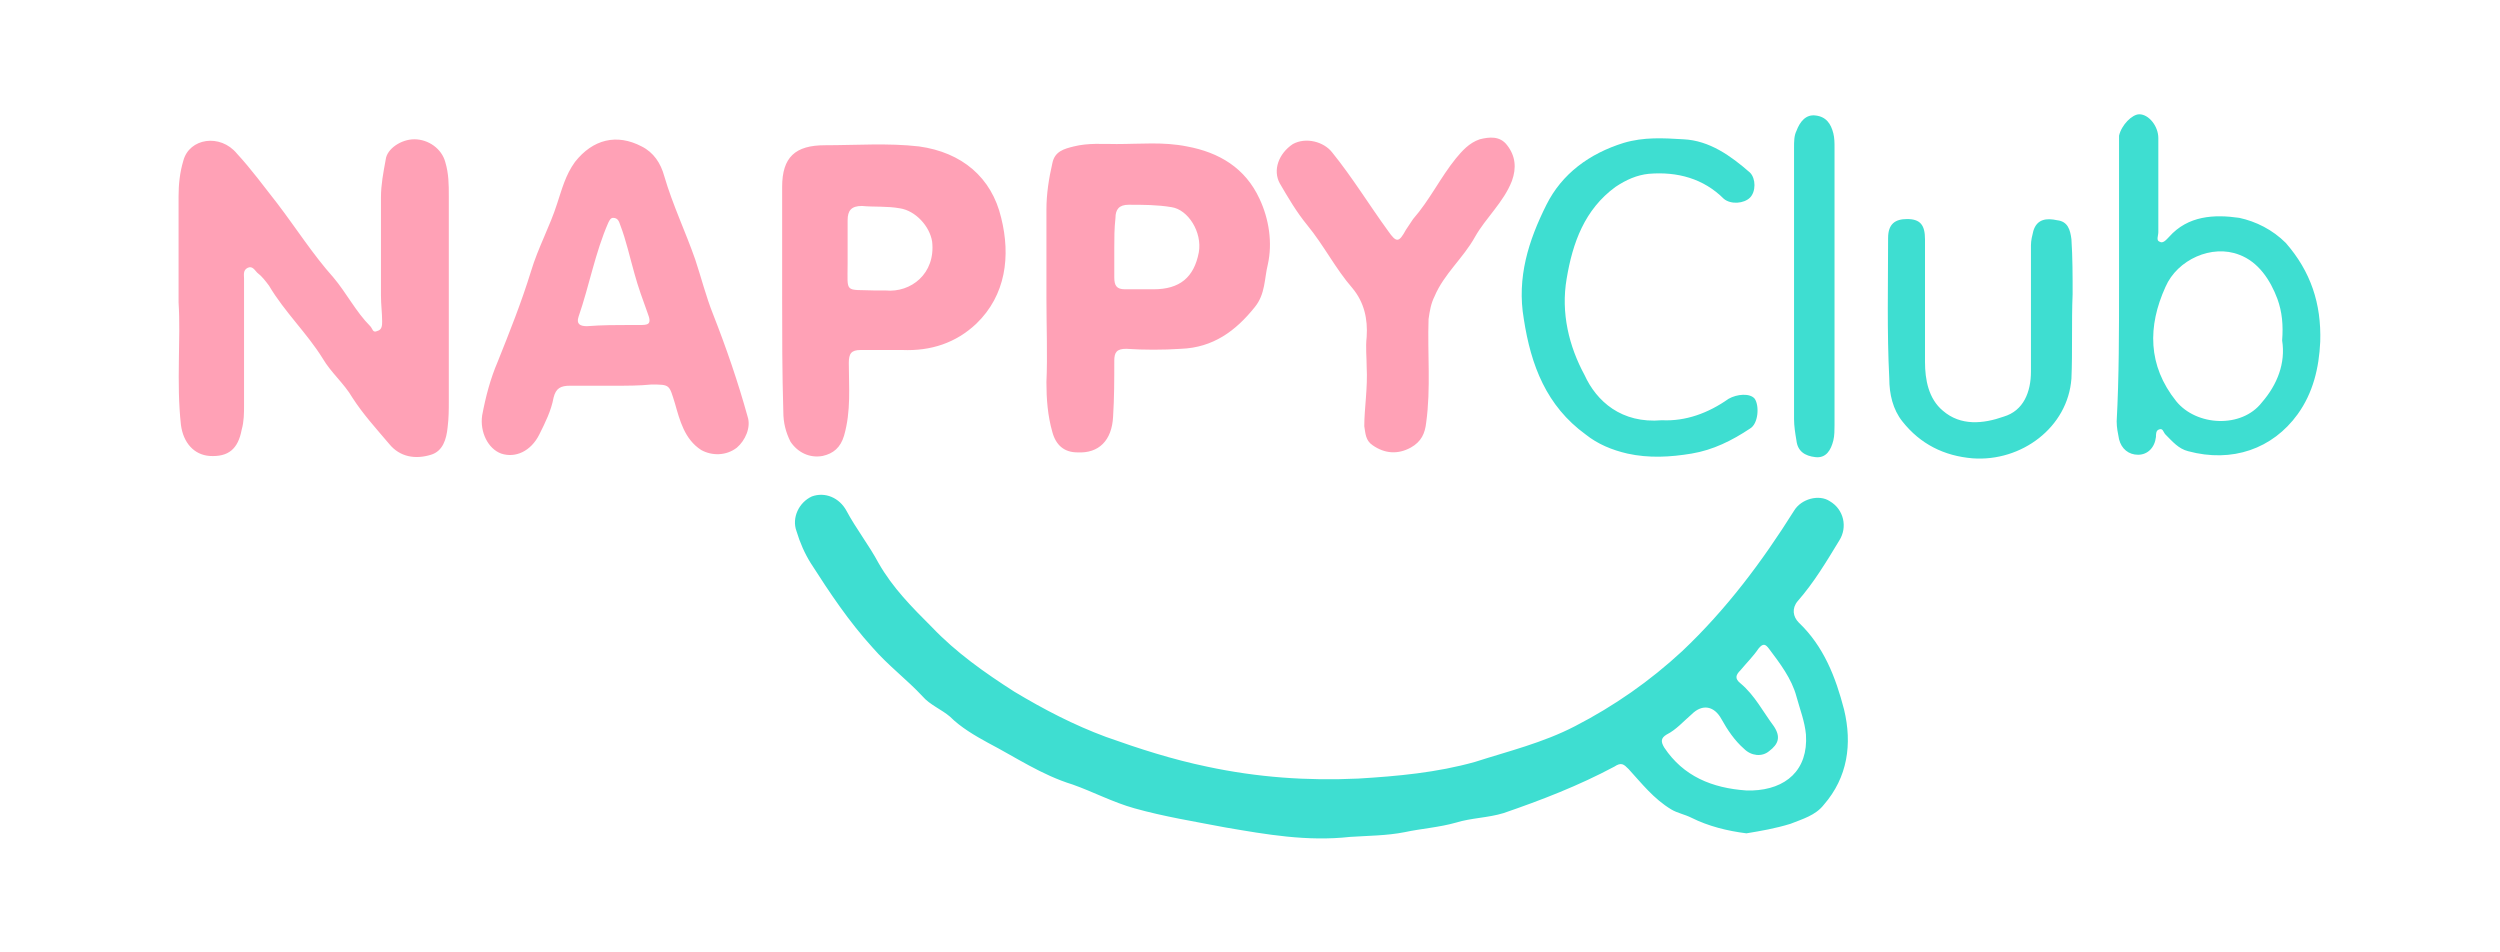
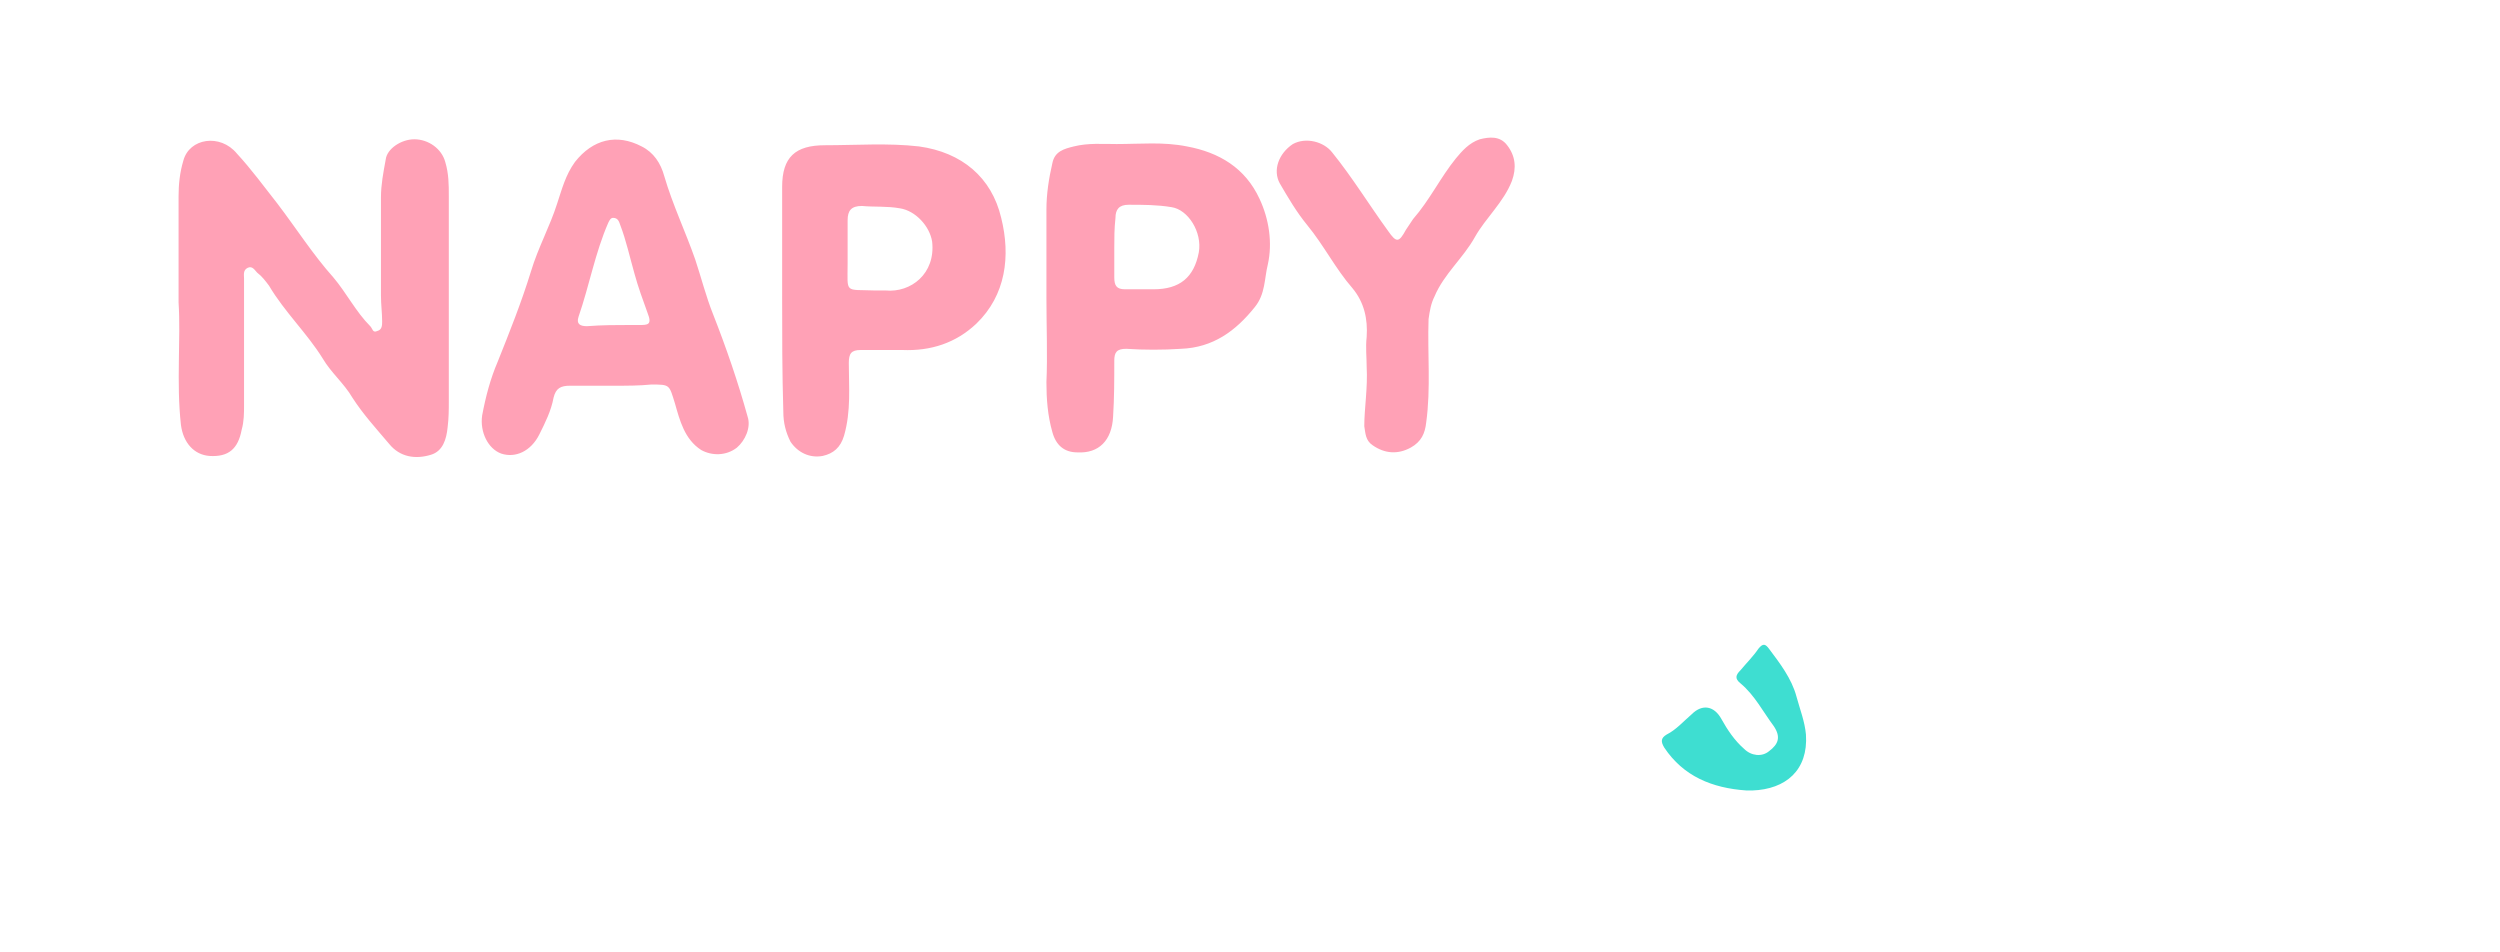
<svg xmlns="http://www.w3.org/2000/svg" width="210" height="80">
  <style>
    .st0{fill:#3eded1}.st1{fill:#ffa1b6}
  </style>
  <g id="Layer_1">
-     <path class="st0" d="M146.7 70c-1.6-.2-3.2-.6-4.6-1.3-.6-.3-1.2-.4-1.7-.7-1.5-.9-2.5-2.2-3.6-3.4-.4-.4-.6-.6-1.2-.2-3 1.6-6.1 2.8-9.3 3.9-1.3.4-2.7.4-4 .8-1.4.4-2.9.5-4.3.8-1.5.3-3.1.3-4.6.4-3.6.4-7-.2-10.5-.8-2.6-.5-5.1-.9-7.6-1.6-1.8-.5-3.5-1.4-5.2-2-2.6-.8-4.8-2.3-7.1-3.5-1.1-.6-2.3-1.3-3.2-2.2-.7-.6-1.7-1-2.3-1.7-1.3-1.4-2.9-2.6-4.2-4.1-2-2.2-3.6-4.6-5.2-7.1-.5-.8-.9-1.7-1.2-2.7-.4-1.1.2-2.4 1.3-2.9 1.1-.4 2.3.1 2.9 1.2.8 1.5 1.9 2.9 2.7 4.4 1.2 2.1 2.8 3.7 4.5 5.4 2 2.1 4.4 3.8 6.9 5.4 2.5 1.5 5 2.8 7.7 3.8 2.8 1 5.6 1.9 8.5 2.5 4.2.9 8.4 1.2 12.7 1 3.3-.2 6.6-.5 9.8-1.4 2.8-.9 5.7-1.6 8.4-3 3.3-1.7 6.3-3.8 9-6.3 3.7-3.5 6.7-7.5 9.4-11.8.6-1 2.1-1.4 3-.8 1.2.7 1.5 2.2.8 3.3-1.1 1.8-2.1 3.5-3.5 5.1-.5.6-.4 1.3.1 1.8 2.1 2 3.1 4.6 3.8 7.3.7 2.9.3 5.7-1.7 8-.7.9-1.8 1.2-2.8 1.6-1.3.4-2.5.6-3.7.8zm0-3.6h.5c2.8-.1 4.7-1.7 4.5-4.7-.1-1.1-.5-2.1-.8-3.2-.4-1.5-1.4-2.8-2.3-4-.3-.4-.5-.5-.9 0-.4.6-1 1.2-1.5 1.8-.4.4-.5.7 0 1.1 1.2 1 1.9 2.4 2.8 3.6.6.9.4 1.5-.4 2.1-.6.5-1.5.4-2.1-.2-.8-.7-1.4-1.6-1.9-2.5-.6-1.1-1.6-1.3-2.5-.4-.7.6-1.3 1.3-2.1 1.7-.5.3-.5.6-.2 1.1 1.6 2.4 4 3.4 6.9 3.6z" />
+     <path class="st0" d="M146.7 70zm0-3.6h.5c2.8-.1 4.7-1.7 4.5-4.7-.1-1.1-.5-2.1-.8-3.2-.4-1.5-1.4-2.8-2.3-4-.3-.4-.5-.5-.9 0-.4.6-1 1.2-1.5 1.8-.4.4-.5.7 0 1.1 1.2 1 1.9 2.4 2.8 3.6.6.9.4 1.5-.4 2.1-.6.5-1.5.4-2.1-.2-.8-.7-1.4-1.6-1.9-2.5-.6-1.1-1.6-1.3-2.5-.4-.7.6-1.3 1.3-2.1 1.7-.5.3-.5.6-.2 1.1 1.6 2.4 4 3.4 6.9 3.6z" />
    <path class="st1" d="M15 25.4v-8.9c0-1 .1-2 .4-3 .5-1.9 3.1-2.3 4.5-.6 1.2 1.3 2.3 2.8 3.4 4.2 1.6 2.1 3 4.3 4.7 6.2 1.1 1.3 1.9 2.9 3.1 4.1.2.2.2.6.6.4.4-.1.4-.5.4-.8 0-.7-.1-1.4-.1-2.2v-8.2c0-1.1.2-2.1.4-3.2.1-.9 1.3-1.7 2.4-1.7 1.2 0 2.3.8 2.6 1.9.3 1 .3 1.9.3 2.9v17.2c0 .7 0 1.4-.1 2.2-.1 1-.4 2-1.4 2.3-1.3.4-2.6.2-3.5-.9-1.1-1.3-2.2-2.5-3.1-3.9-.7-1.2-1.8-2.1-2.5-3.3-1.3-2.1-3.2-3.9-4.5-6.1-.3-.4-.6-.8-1-1.1-.2-.2-.4-.6-.8-.4-.4.2-.3.6-.3.9V34c0 .7 0 1.4-.2 2.1-.3 1.6-1.1 2.3-2.7 2.2-1.3-.1-2.2-1.1-2.4-2.6-.4-3.6 0-7.2-.2-10.3zM51.6 32.4h-3.7c-.8 0-1.2.2-1.4 1-.2 1.1-.7 2.1-1.2 3.1-.7 1.4-2 2-3.2 1.6-1.1-.4-1.8-1.8-1.6-3.2.3-1.6.7-3.1 1.3-4.5 1-2.5 2-5 2.8-7.6.6-2 1.6-3.8 2.2-5.7.4-1.2.7-2.4 1.5-3.5 1.5-1.9 3.5-2.4 5.6-1.3 1 .5 1.6 1.4 1.9 2.5.7 2.4 1.8 4.7 2.6 7 .5 1.5.9 3.1 1.5 4.6 1.1 2.8 2.1 5.7 2.9 8.6.3.9-.2 2-.9 2.6-.9.7-2.1.7-3 .2-1.4-.9-1.8-2.5-2.2-3.9-.5-1.6-.4-1.6-2-1.6-1 .1-2 .1-3.1.1zm1.3-5.1h.8c.7 0 1.1 0 .7-1-.4-1.1-.8-2.2-1.1-3.3-.4-1.4-.7-2.8-1.2-4.1-.1-.3-.2-.6-.6-.6-.2 0-.3.2-.4.4-1.1 2.5-1.6 5.3-2.5 7.9-.2.6.1.8.7.8 1.3-.1 2.5-.1 3.6-.1zM87.9 25v-7.4c0-1.3.2-2.6.5-3.9.2-1 1-1.2 1.8-1.4 1.2-.3 2.4-.2 3.6-.2 2 0 3.9-.2 5.9.2 2.7.5 4.9 1.8 6.1 4.4.8 1.7 1.1 3.7.7 5.5-.3 1.2-.2 2.5-1.1 3.6-1.6 2-3.5 3.4-6.2 3.5-1.5.1-3.1.1-4.6 0-.8 0-1 .3-1 1 0 1.6 0 3.1-.1 4.7-.1 2-1.2 3.1-3 3-1.1 0-1.8-.6-2.1-1.7-.4-1.4-.5-2.8-.5-4.2.1-2.2 0-4.7 0-7.1zm5.7-4.2v2.5c0 .7.2 1 .9 1h2.4c2.2 0 3.4-1 3.8-3.1.3-1.7-.9-3.6-2.3-3.8-1.2-.2-2.4-.2-3.6-.2-.8 0-1.1.4-1.1 1.1-.1.9-.1 1.7-.1 2.5zM65.7 24.9v-9.2c0-2.5 1.1-3.5 3.6-3.5 2.6 0 5.3-.2 7.9.1 3.6.5 6.1 2.6 6.9 6 .8 3.2.4 6.5-2.1 8.9-1.7 1.6-3.8 2.3-6.2 2.2h-3.5c-.8 0-1 .3-1 1.1 0 2 .2 4-.4 6.1-.3 1-.9 1.5-1.8 1.7-1.1.2-2.1-.3-2.7-1.2-.4-.8-.6-1.6-.6-2.5-.1-3.3-.1-6.5-.1-9.7zm7.8-.5h.9c2.1.2 4.2-1.4 3.9-4.1-.2-1.3-1.4-2.6-2.7-2.8-1.1-.2-2.2-.1-3.2-.2-.9 0-1.2.4-1.2 1.2v3.6c0 2.6-.3 2.2 2.3 2.3zM114.8 30.8c0-.8-.1-1.6 0-2.5.1-1.5-.2-2.9-1.2-4.1-1.4-1.6-2.4-3.6-3.8-5.3-.9-1.1-1.6-2.3-2.3-3.5-.6-1.1-.1-2.5 1.1-3.3 1.1-.6 2.6-.2 3.3.7 1.7 2.1 3.1 4.4 4.7 6.6.7 1 .9 1 1.5-.1l.6-.9c1.4-1.6 2.3-3.5 3.6-5.1.5-.6 1.1-1.3 2-1.6.8-.2 1.7-.3 2.3.5.7.9.8 1.9.4 3-.7 1.8-2.2 3.1-3.1 4.7-1 1.8-2.6 3.1-3.4 5-.3.6-.4 1.2-.5 1.9-.1 2.9.2 5.8-.2 8.7-.1.9-.4 1.6-1.3 2.1-1.1.6-2.2.5-3.2-.2-.6-.4-.6-1-.7-1.6 0-1.5.3-3.2.2-5z" />
-     <path class="st0" d="M178 23.9V12.4v-1c.2-.9 1.1-1.8 1.7-1.8.8 0 1.6 1 1.6 2v7.9c0 .3-.2.7.1.8.3.2.6-.2.8-.4 1.6-1.8 3.8-1.9 5.9-1.6 1.4.3 2.8 1 3.9 2.1 2.1 2.4 3 5.1 2.9 8.3-.1 2.2-.6 4.3-1.9 6.1-2.1 2.9-5.5 4.1-9.2 3.1-.8-.2-1.3-.8-1.9-1.4-.2-.2-.2-.6-.6-.4-.2.1-.2.4-.2.6-.1.9-.7 1.5-1.5 1.5s-1.4-.5-1.6-1.3c-.1-.5-.2-1-.2-1.5.2-3.7.2-7.6.2-11.5zm13.7 4.7c.1-1.3 0-2.4-.4-3.5-.6-1.6-1.6-3.1-3.2-3.7-2.3-.9-5.2.4-6.2 2.7-1.5 3.3-1.5 6.6.9 9.6 1.7 2.1 5.5 2.3 7.2.1 1.3-1.5 2-3.3 1.7-5.2zM139.6 35.3c2 .1 3.9-.6 5.6-1.8.7-.4 1.8-.5 2.2 0 .4.6.3 2.1-.4 2.5-1.5 1-3.1 1.8-4.9 2.1-1.8.3-3.6.4-5.4 0-1.3-.3-2.5-.8-3.5-1.6-3.3-2.4-4.6-5.8-5.2-9.7-.6-3.5.4-6.6 1.9-9.6 1.3-2.6 3.6-4.3 6.5-5.2 1.7-.5 3.3-.4 5-.3 2.2.1 4 1.4 5.6 2.8.5.5.5 1.6 0 2.1s-1.6.6-2.2.1c-1.7-1.7-3.9-2.3-6.3-2.1-1 .1-1.9.5-2.8 1.1-2.6 1.9-3.6 4.7-4.1 7.7-.5 2.9.2 5.7 1.5 8.1 1 2.2 3.1 4.1 6.5 3.8zM170.6 26v-5.4c0-.4.1-.8.2-1.2.3-1 1.1-1.1 2-.9.9.1 1.1.8 1.2 1.6.1 1.5.1 3.1.1 4.6-.1 2.4 0 4.8-.1 7.1-.3 4.1-4.2 7-8.3 6.7-2.4-.2-4.4-1.2-5.9-3.1-.8-1-1.1-2.3-1.1-3.6-.2-3.9-.1-7.9-.1-11.8 0-1.2.6-1.6 1.6-1.6 1.1 0 1.5.5 1.5 1.7v10.3c0 1.5.3 3.1 1.5 4.1 1.5 1.3 3.4 1.1 5.1.5 1.7-.5 2.3-2.1 2.3-3.8V26zM154.1 24.1v11.6c0 .4 0 .9-.1 1.3-.2.8-.6 1.5-1.5 1.4-.9-.1-1.5-.5-1.6-1.4-.1-.6-.2-1.2-.2-1.8V12.4c0-.5 0-1 .2-1.4.3-.8.8-1.4 1.6-1.3.9.1 1.3.7 1.5 1.5.1.4.1.8.1 1.2v11.7z" />
  </g>
</svg>